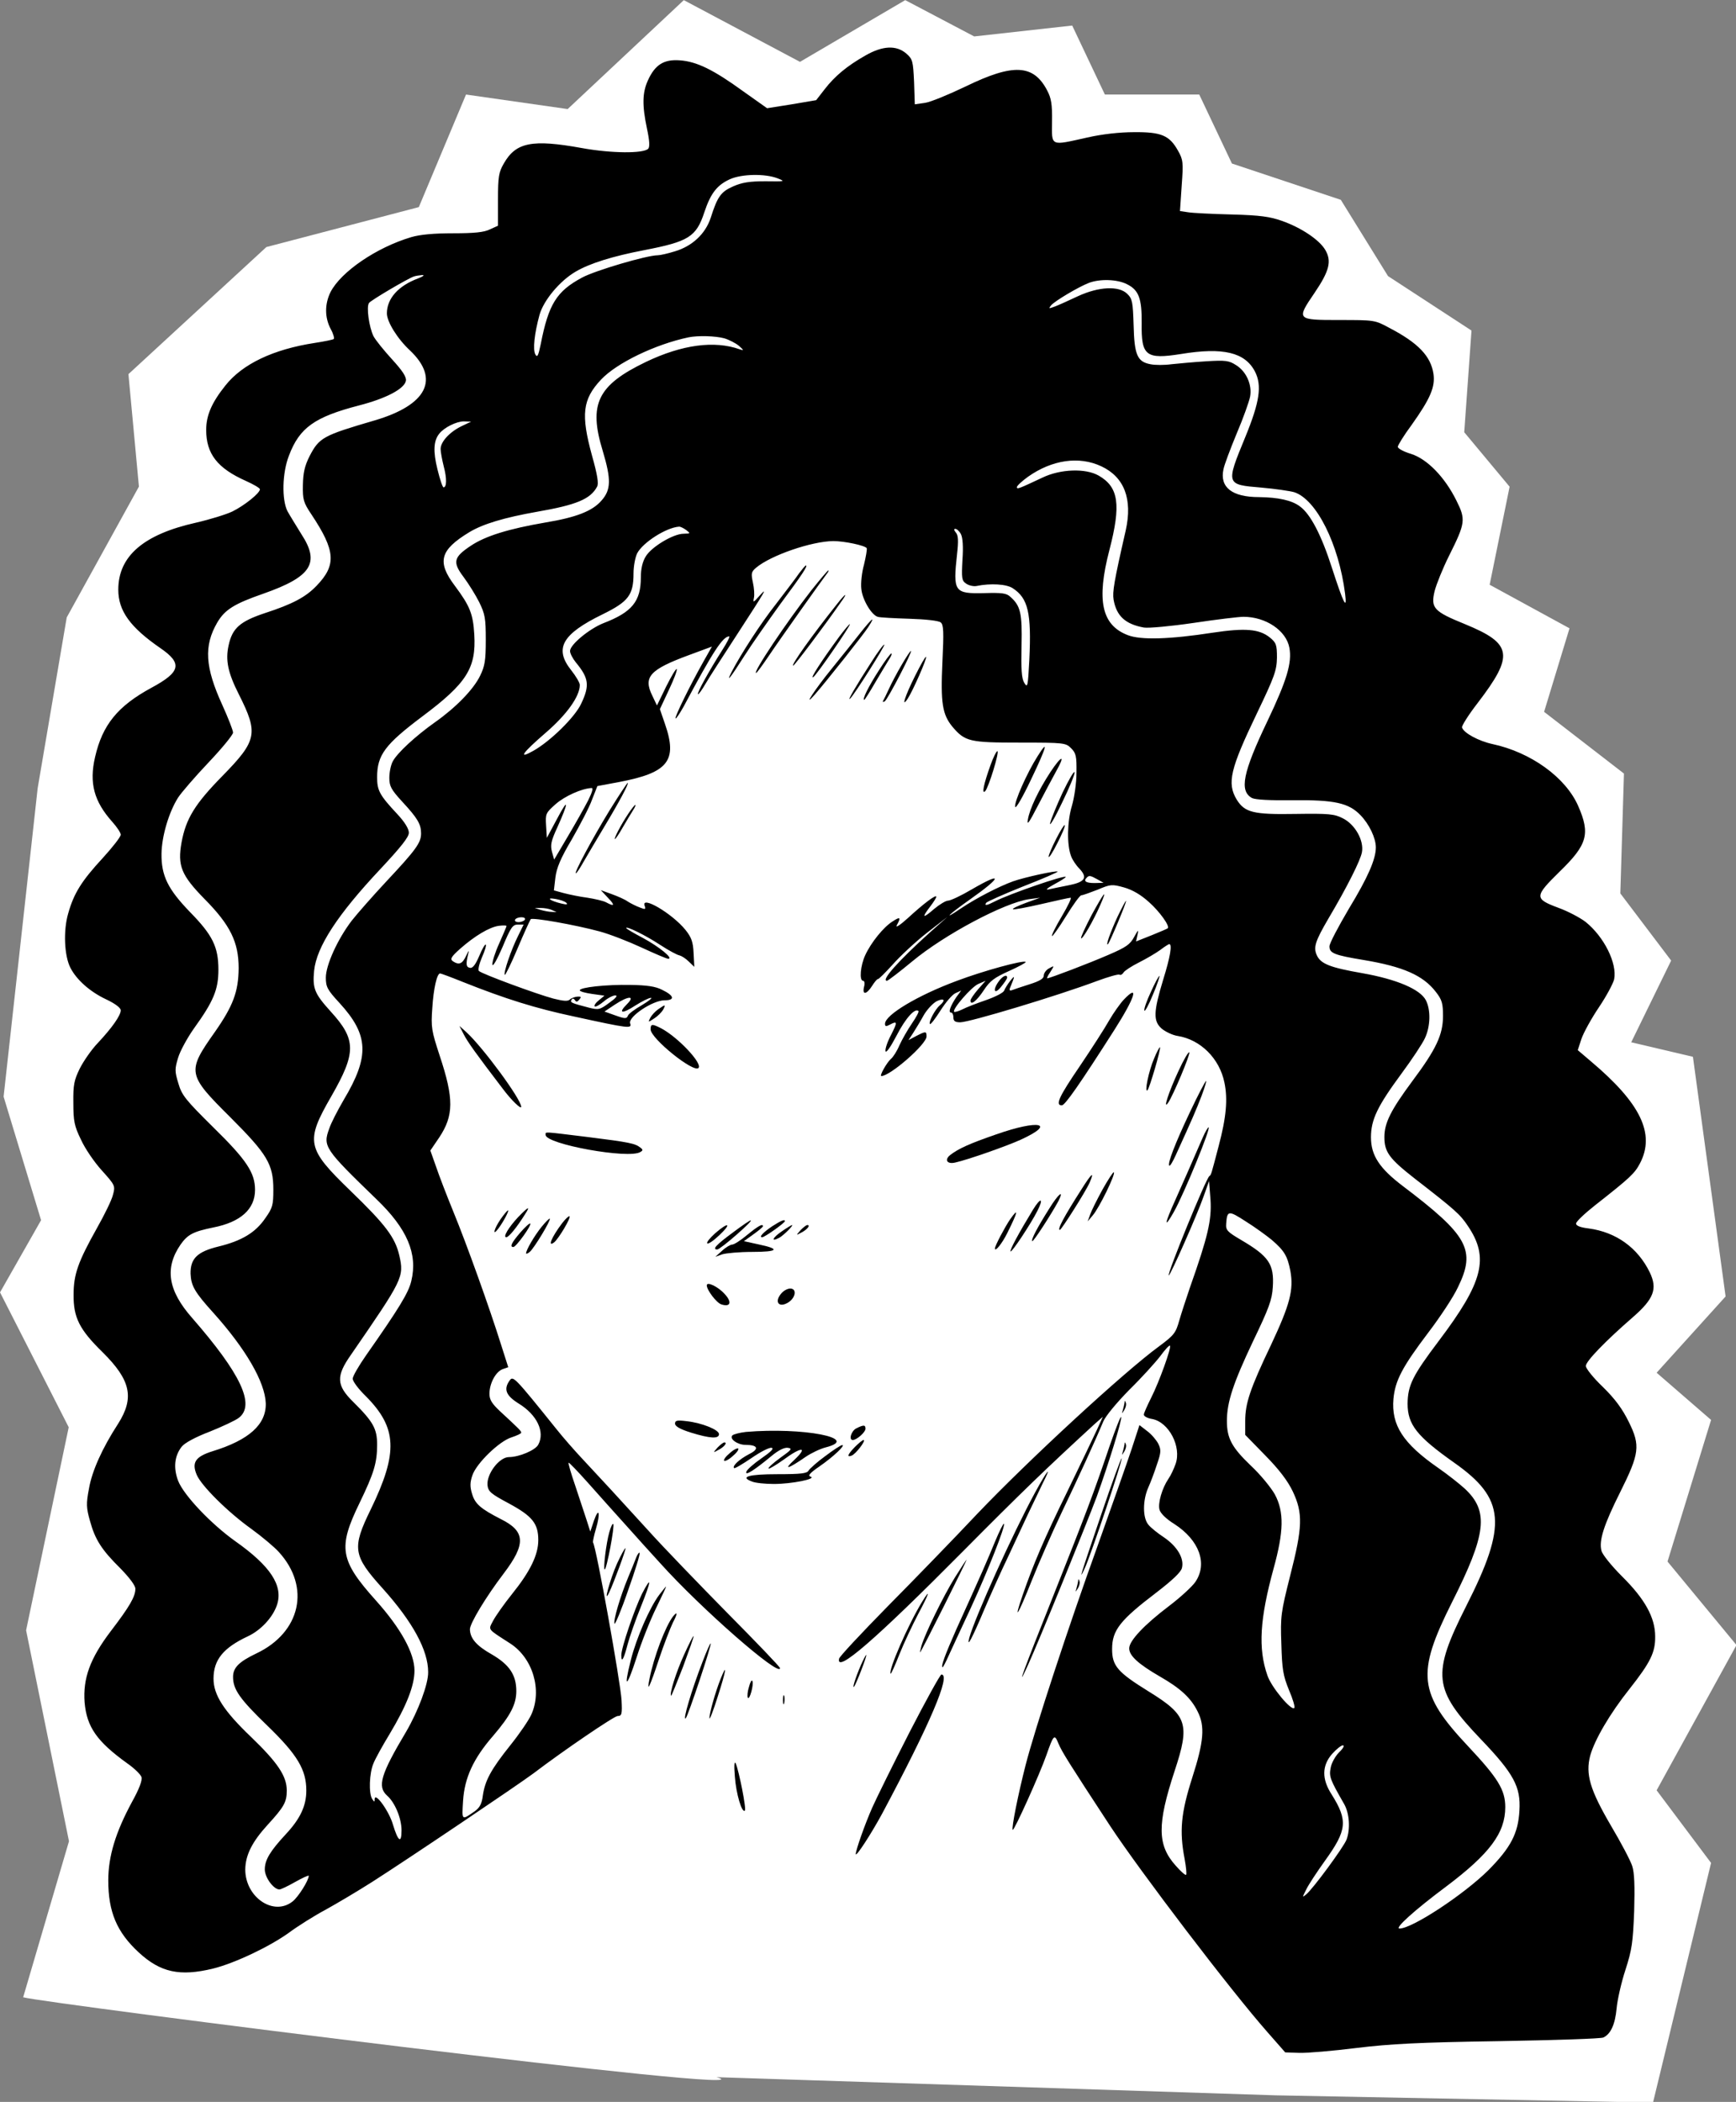
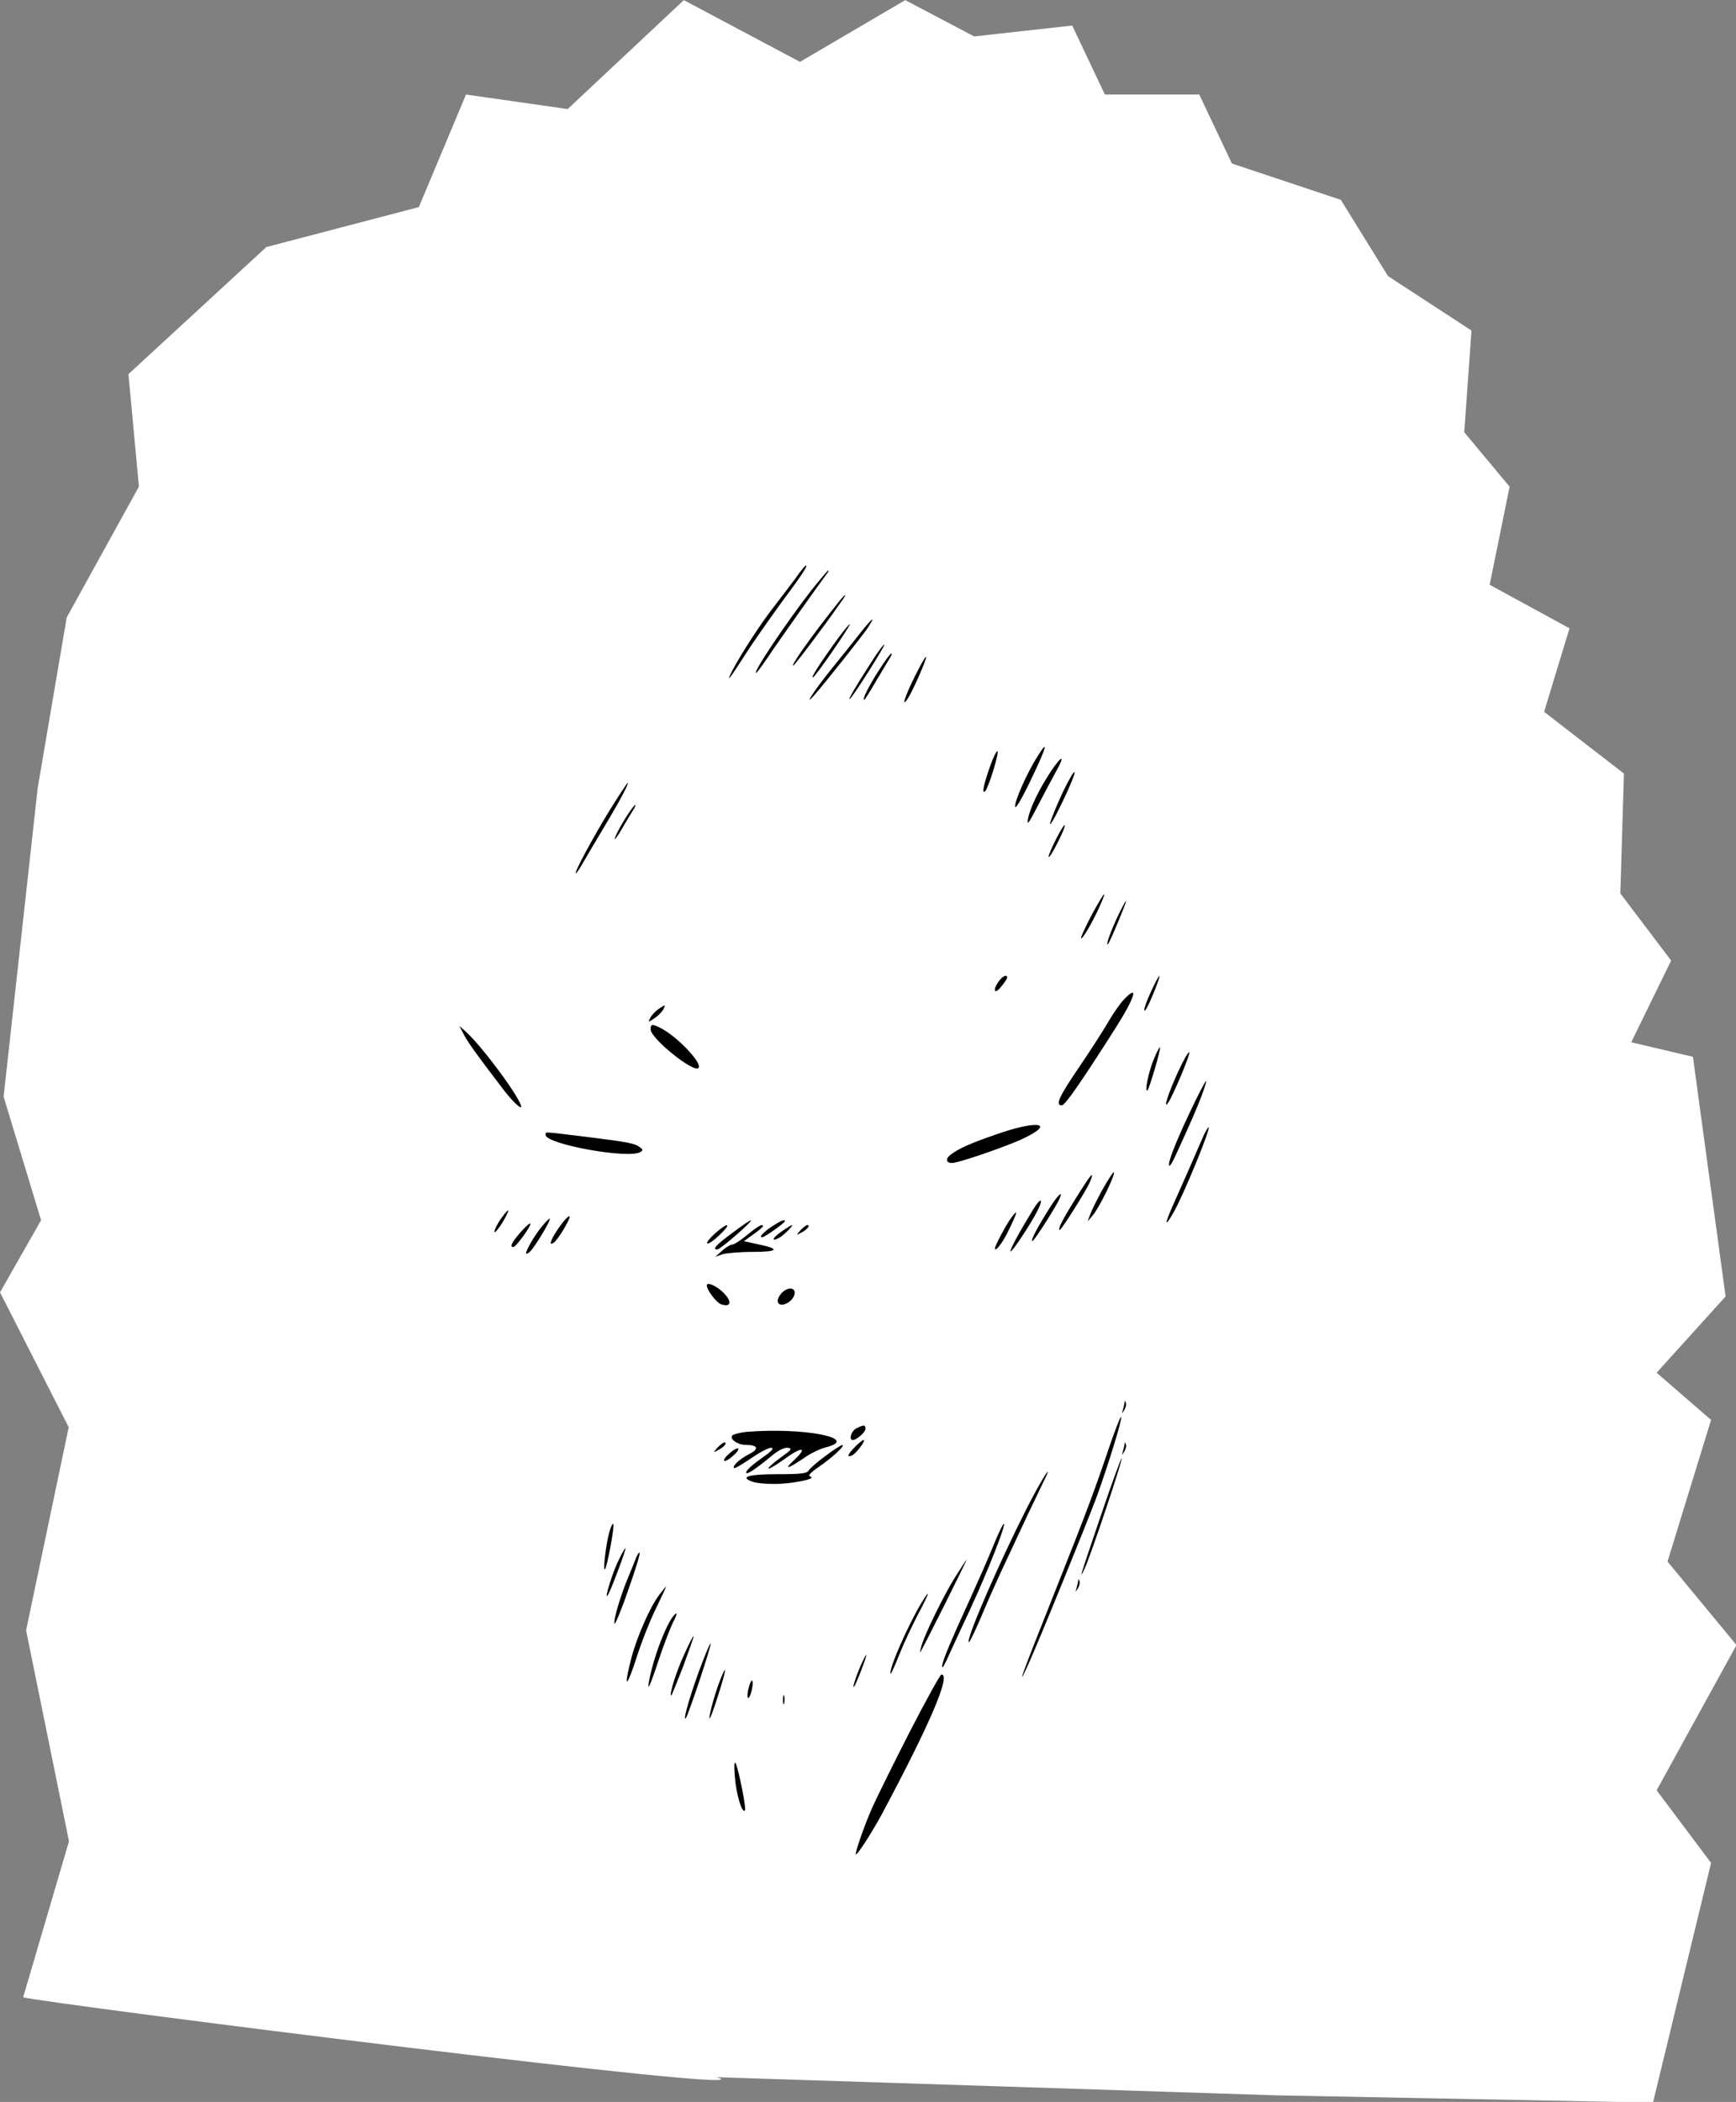
<svg xmlns="http://www.w3.org/2000/svg" xmlns:ns1="http://www.inkscape.org/namespaces/inkscape" xmlns:ns2="http://sodipodi.sourceforge.net/DTD/sodipodi-0.dtd" width="1092.884mm" height="1322.779mm" viewBox="0 0 1092.884 1322.779" version="1.1" id="svg5" xml:space="preserve" ns1:version="1.2.1 (9c6d41e410, 2022-07-14)" ns2:docname="post djs.svg">
  <rect x="0" y="0" width="1092.884" height="1322.779" fill="#808080" stroke="none" />
  <ns2:namedview id="namedview7" pagecolor="#ffffff" bordercolor="#000000" borderopacity="0.25" ns1:showpageshadow="2" ns1:pageopacity="0.0" ns1:pagecheckerboard="0" ns1:deskcolor="#d1d1d1" ns1:document-units="mm" showgrid="false" ns1:zoom="0.16110414" ns1:cx="4363.6372" ns1:cy="-10213.89" ns1:window-width="1920" ns1:window-height="991" ns1:window-x="-9" ns1:window-y="-9" ns1:window-maximized="1" ns1:current-layer="layer5" />
  <defs id="defs2">
    <style id="style2">.cls-1{fill:#273184;}.cls-2{fill:#c7371b;}</style>
    <style id="style2-8">.cls-1{fill:#273184;}.cls-2{fill:#c7371b;}</style>
  </defs>
  <g ns1:groupmode="layer" id="layer3" ns1:label=":: Lina ::" transform="translate(-83.536,-60.954)">
    <g id="g7999" ns1:label=":: lina ::" style="display:inline" transform="matrix(1.075,0,0,1.075,-6.242,-244.475)" ns1:export-filename=".\lina_perso" ns1:export-xdpi="96" ns1:export-ydpi="96">
      <path style="fill:#ffffff;fill-opacity:1;stroke-width:5.086;stroke-linecap:square;stroke-miterlimit:6.1;paint-order:markers fill stroke" d="m 503.099,1500.122 327.365,10.629 221.078,4.252 34.012,-140.299 -31.886,-42.515 46.767,-85.03 -40.389,-48.892 25.509,-82.904 -31.886,-27.635 40.389,-44.641 -19.132,-140.299 -36.138,-8.503 23.383,-47.829 -29.761,-39.326 2.126,-70.15 -46.766,-36.138 14.88,-48.892 -46.767,-25.509 11.692,-57.395 -26.572,-31.886 4.252,-59.521 -48.892,-31.886 -27.635,-44.641 -63.773,-21.258 -19.132,-40.389 H 730.554 l -19.132,-40.389 -57.395,6.377 -40.389,-21.257 -61.647,36.138 -68.024,-36.138 -68.024,63.772 -59.521,-8.503 -27.635,65.898 -89.281,23.383 -80.778,74.401 6.139,65.838 -42.277,76.587 -17.006,99.91 -19.956,180.645 21.942,72.309 -24.034,42.254 40.223,78.969 -24.961,118.882 25.119,123.475 -26.836,91.34 c 11.852,3.47 447.691,58.673 406.018,46.766 z" id="path7915" ns2:nodetypes="ccccccccccccccccccccccccccccccccccccccccccccccc" ns1:label="lina fond" />
      <g transform="matrix(0.143,0,0,-0.143,88.435,1779.193)" fill="#000000" stroke="none" id="g3044" ns1:label=":: lina ::" style="display:inline">
-         <path d="m 3510,10228 c -76,-43 -126,-85 -167,-138 l -35,-45 -100,-17 -101,-16 -96,68 c -124,90 -192,123 -261,128 -66,5 -102,-18 -131,-82 -23,-50 -24,-102 -4,-197 11,-51 12,-76 5,-83 -20,-20 -151,-19 -272,3 -204,37 -270,23 -319,-63 -21,-36 -24,-54 -24,-148 v -107 l -33,-15 c -24,-12 -64,-16 -151,-16 -78,0 -135,-5 -172,-16 -141,-42 -287,-141 -330,-225 -24,-49 -24,-104 1,-151 11,-20 16,-39 12,-41 -4,-3 -39,-10 -78,-16 -169,-26 -296,-86 -366,-175 -55,-69 -78,-121 -78,-181 0,-98 46,-157 163,-209 31,-14 57,-29 57,-34 0,-16 -64,-67 -113,-91 -25,-12 -93,-33 -150,-46 -214,-48 -317,-137 -317,-274 0,-87 49,-154 172,-239 92,-63 84,-98 -37,-163 -138,-75 -200,-152 -230,-283 -25,-107 -4,-182 70,-265 19,-21 35,-45 35,-53 0,-9 -33,-51 -74,-96 -86,-93 -118,-144 -141,-226 -21,-71 -16,-175 9,-223 25,-49 80,-98 146,-129 38,-18 60,-35 60,-45 0,-21 -35,-71 -94,-134 -26,-27 -59,-75 -74,-105 -23,-47 -27,-67 -26,-140 0,-74 4,-95 31,-150 16,-36 55,-93 86,-127 55,-61 55,-63 45,-100 -5,-21 -35,-82 -65,-135 -78,-139 -96,-190 -96,-273 -1,-94 24,-143 119,-236 115,-114 131,-186 63,-293 -65,-100 -107,-194 -119,-265 -12,-62 -11,-79 4,-132 21,-77 48,-119 125,-195 37,-38 61,-70 61,-83 0,-32 -23,-72 -101,-174 -85,-112 -114,-193 -107,-291 9,-101 50,-160 175,-250 29,-20 55,-46 58,-56 4,-13 -9,-48 -39,-102 -67,-124 -97,-222 -97,-321 0,-129 35,-212 125,-295 89,-82 168,-99 304,-66 89,22 232,90 311,147 35,26 103,69 150,94 47,26 133,77 191,114 149,95 594,395 660,444 125,95 331,235 345,235 17,0 19,8 16,65 -4,71 -103,625 -117,646 -1,3 4,28 12,55 19,64 13,93 -8,34 l -15,-45 -16,50 c -9,28 -30,90 -46,139 -17,49 -29,91 -27,93 2,2 38,-36 81,-84 43,-48 112,-126 154,-172 42,-47 105,-117 140,-155 167,-186 491,-469 491,-430 0,5 -96,105 -213,223 -117,119 -265,272 -327,341 -132,145 -182,199 -266,289 -34,36 -84,93 -110,126 -172,214 -177,218 -191,199 -26,-36 -16,-62 37,-95 75,-46 108,-116 80,-168 -12,-23 -79,-51 -120,-51 -40,0 -92,-69 -88,-115 3,-26 13,-35 88,-75 96,-52 120,-82 120,-150 0,-60 -33,-128 -107,-220 -33,-41 -68,-91 -78,-110 -20,-39 -26,-31 70,-93 93,-60 132,-192 86,-292 -10,-22 -48,-78 -85,-124 -80,-100 -104,-145 -113,-206 -4,-34 -13,-50 -32,-64 -56,-39 -54,-40 -49,42 6,94 42,173 124,267 70,82 94,128 94,182 0,66 -28,108 -100,150 -64,36 -89,66 -90,103 0,24 65,132 138,228 92,121 90,173 -11,223 -82,42 -106,62 -118,103 -9,29 -9,47 1,76 16,49 111,141 161,156 21,7 39,15 39,19 0,7 -7,14 -87,88 -33,31 -43,47 -43,71 0,42 25,90 54,101 l 23,8 -30,94 c -46,147 -141,412 -195,543 -27,66 -59,149 -71,185 l -23,65 36,53 c 60,90 61,159 2,336 -33,101 -36,115 -30,195 5,79 19,141 32,141 3,0 44,-15 91,-34 178,-71 301,-109 456,-142 229,-50 239,-51 231,-28 -8,27 93,94 141,94 44,0 40,19 -10,43 -27,14 -63,19 -129,20 -101,2 -208,-10 -208,-22 0,-5 23,-11 51,-15 l 50,-7 -23,-19 c -13,-10 -20,-21 -17,-25 4,-3 20,6 37,20 16,14 38,25 47,25 12,0 3,-11 -24,-30 -39,-29 -44,-30 -84,-20 -73,19 -77,21 -71,32 4,7 9,6 14,-1 5,-9 10,-8 18,2 9,11 8,13 -8,12 -11,-1 -25,-6 -31,-12 -8,-8 -27,-6 -67,4 -65,17 -293,101 -305,113 -5,4 1,29 12,55 12,27 19,50 16,53 -3,3 -15,-18 -27,-47 -15,-35 -27,-51 -38,-48 -16,3 -17,15 -7,57 5,17 2,15 -8,-7 -16,-34 -29,-40 -55,-23 -12,9 -7,18 30,51 59,52 120,89 159,94 17,2 31,2 31,-1 0,-2 -14,-35 -30,-71 -17,-37 -29,-76 -28,-87 2,-10 19,20 42,73 33,79 41,91 62,91 h 24 l -23,-47 c -28,-56 -61,-152 -54,-159 2,-2 26,46 52,108 26,62 51,116 54,120 7,8 182,-23 282,-50 41,-11 118,-41 172,-66 54,-25 103,-46 109,-46 24,0 -38,50 -103,85 -38,20 -69,38 -69,41 0,9 78,-29 139,-69 35,-23 71,-42 79,-43 8,-2 25,-12 38,-25 l 23,-22 -3,57 c -2,45 -9,64 -33,94 -55,68 -185,144 -167,98 5,-14 2,-15 -20,-6 -14,5 -36,16 -49,24 -12,9 -42,22 -67,31 l -44,16 29,-31 c 30,-31 28,-38 -7,-19 -11,6 -45,14 -77,19 -31,4 -74,13 -97,19 l -40,11 6,52 c 5,40 21,79 68,158 33,58 71,130 82,161 l 22,56 91,17 c 199,38 238,87 186,237 l -21,61 37,79 c 21,44 35,82 32,85 -3,3 -22,-29 -43,-71 l -38,-78 -19,40 c -38,77 -11,107 152,167 l 92,34 -35,-62 c -58,-103 -118,-227 -114,-232 3,-2 17,20 33,48 120,225 160,287 187,288 4,0 -9,-26 -29,-57 -54,-85 -104,-175 -99,-180 2,-2 16,17 31,43 15,26 74,117 130,203 117,180 127,197 90,156 -24,-27 -26,-28 -22,-8 3,12 1,41 -4,63 -8,37 -7,44 13,61 61,51 227,108 316,109 46,0 130,-18 137,-29 2,-4 -3,-34 -11,-67 -9,-32 -14,-77 -11,-100 4,-43 41,-106 67,-114 8,-3 67,-6 130,-8 67,-2 120,-8 128,-15 12,-9 13,-39 7,-162 -8,-168 0,-215 41,-265 52,-61 70,-65 276,-65 182,0 188,-1 210,-23 20,-20 23,-32 22,-100 0,-44 -9,-103 -19,-137 -19,-63 -21,-158 -3,-205 5,-14 20,-37 34,-51 35,-37 23,-55 -44,-68 -31,-6 -68,-14 -82,-17 -15,-3 -6,5 23,21 26,14 47,27 47,30 0,10 -230,-69 -290,-100 -33,-17 -44,-19 -36,-6 4,5 71,35 151,67 80,31 144,59 142,61 -6,5 -135,-23 -183,-40 -58,-21 -151,-69 -212,-110 -81,-55 -52,-26 36,36 132,93 136,116 7,41 -44,-26 -87,-46 -97,-46 -9,0 -34,-15 -57,-34 -47,-41 -52,-37 -16,10 14,18 25,36 25,40 0,11 -52,-28 -116,-87 -32,-29 -52,-42 -46,-30 18,33 15,37 -17,16 -37,-23 -88,-86 -112,-138 -20,-43 -25,-105 -9,-105 6,0 8,-11 4,-25 -8,-34 10,-32 33,4 10,16 21,29 24,28 3,-1 30,26 60,59 30,34 92,92 139,129 l 85,66 -70,-62 c -131,-118 -203,-199 -177,-199 4,0 51,36 103,79 132,110 379,241 479,255 l 45,6 -58,-21 c -32,-12 -56,-23 -53,-26 2,-3 55,7 116,21 60,14 115,26 120,26 5,0 -11,-34 -36,-76 -25,-42 -43,-78 -40,-81 2,-2 28,34 57,81 29,47 57,86 63,86 6,0 36,11 67,23 52,22 58,23 108,9 35,-10 69,-30 102,-60 44,-39 86,-98 77,-107 -2,-2 -32,-15 -67,-29 l -63,-25 6,27 c 5,23 3,22 -14,-9 -16,-30 -33,-42 -103,-72 -80,-35 -243,-97 -253,-97 -2,0 3,12 13,26 17,27 17,27 -5,15 -12,-6 -22,-20 -22,-30 0,-12 -16,-22 -57,-35 -32,-10 -64,-21 -72,-24 -10,-4 -13,-1 -9,9 21,51 21,54 1,29 -11,-14 -22,-32 -25,-40 -3,-9 -37,-26 -74,-39 -38,-13 -82,-30 -97,-38 -16,-8 -31,-12 -34,-10 -9,10 71,102 99,114 l 30,13 -31,-35 c -17,-20 -31,-40 -31,-46 0,-22 26,-1 55,43 25,38 43,51 103,78 40,18 71,35 68,37 -8,9 -175,-37 -281,-77 -162,-60 -295,-140 -295,-176 0,-11 4,-12 19,-4 32,17 33,12 6,-41 -15,-28 -25,-58 -23,-67 2,-10 21,17 45,63 37,72 76,115 90,101 3,-2 -9,-25 -27,-51 -17,-25 -40,-65 -51,-89 -10,-24 -26,-49 -35,-56 -17,-15 -48,-70 -39,-70 36,0 185,130 185,162 0,22 -3,22 -42,2 l -32,-17 19,29 c 10,16 30,48 43,72 13,23 37,49 53,58 31,15 39,5 13,-17 -19,-16 -47,-69 -40,-76 3,-3 22,22 43,55 21,33 48,65 61,71 l 24,11 -20,-27 c -24,-36 -34,-63 -22,-63 6,0 10,-9 10,-20 0,-15 7,-20 28,-20 38,0 397,108 560,169 46,17 88,29 92,26 5,-3 12,1 17,9 4,7 33,26 63,41 30,15 69,38 87,51 17,13 34,24 37,24 13,0 4,-53 -25,-146 -40,-132 -41,-169 -6,-200 16,-13 45,-27 66,-30 93,-15 171,-92 191,-191 14,-67 8,-141 -24,-261 -31,-118 -30,-116 -38,-122 -14,-11 -173,-399 -166,-406 5,-4 117,249 143,324 l 22,62 6,-77 c 5,-82 -10,-149 -84,-358 -15,-44 -35,-105 -44,-136 -14,-50 -21,-60 -82,-105 -145,-106 -534,-465 -744,-685 -95,-101 -262,-273 -369,-381 -107,-109 -196,-204 -198,-213 -14,-63 147,76 508,440 235,237 344,342 538,520 l 34,30 -25,-55 c -14,-30 -68,-143 -120,-250 -96,-196 -139,-297 -183,-424 -40,-116 -20,-85 36,56 29,73 84,198 122,278 67,140 137,292 172,376 10,23 55,77 107,130 50,49 106,111 126,137 19,26 37,46 40,43 7,-6 -44,-148 -77,-213 -16,-32 -30,-63 -30,-69 0,-7 15,-15 34,-18 69,-13 121,-114 96,-184 -7,-20 -20,-48 -30,-62 -25,-37 -43,-98 -36,-125 4,-15 27,-38 61,-59 102,-66 137,-162 86,-237 -13,-19 -61,-63 -107,-98 -103,-78 -164,-143 -164,-174 0,-30 37,-64 127,-116 82,-47 126,-87 153,-142 31,-60 26,-123 -22,-272 -46,-144 -53,-218 -31,-332 6,-33 9,-62 6,-65 -3,-3 -22,14 -43,38 -75,84 -76,168 -4,387 64,193 52,228 -107,326 -126,78 -149,104 -149,173 0,77 32,118 182,232 65,50 100,83 104,100 10,39 -19,88 -73,125 -26,17 -56,41 -65,53 -23,28 -23,99 0,151 10,22 26,65 36,96 17,49 17,59 5,84 -8,15 -28,39 -46,52 l -31,24 -32,-98 c -18,-54 -81,-233 -140,-398 -119,-330 -256,-747 -294,-895 -30,-117 -59,-260 -53,-266 5,-6 110,226 138,306 29,83 33,88 49,48 14,-34 43,-80 212,-338 124,-188 494,-674 645,-845 l 72,-82 58,-2 c 32,-1 137,8 233,20 141,17 255,23 585,28 226,4 418,10 427,15 30,14 48,54 54,118 3,35 19,106 36,158 27,83 31,114 36,241 3,103 1,158 -8,185 -7,22 -46,96 -87,165 -86,147 -105,211 -85,287 18,64 79,170 161,273 86,109 106,150 105,215 0,77 -42,153 -136,246 -43,43 -81,90 -84,105 -11,41 10,106 76,238 80,160 84,192 36,289 -26,53 -56,94 -106,143 -39,37 -70,76 -70,86 0,19 79,101 193,200 86,75 101,116 69,183 -49,101 -138,165 -250,180 -34,4 -52,11 -52,20 0,8 35,41 78,75 144,113 162,130 184,172 63,121 2,246 -201,417 l -54,46 15,46 c 9,26 41,84 72,130 31,46 58,97 62,114 13,66 -42,175 -117,235 -22,17 -73,44 -112,58 -99,37 -98,46 7,149 112,109 125,153 75,267 -51,117 -193,220 -351,254 -56,12 -118,45 -125,68 -2,6 26,51 64,100 150,196 143,243 -52,323 -128,52 -141,66 -124,136 7,27 33,92 59,144 67,134 69,148 30,226 -47,95 -119,170 -186,191 -30,9 -54,22 -54,29 0,6 25,47 57,90 76,107 97,155 89,209 -11,72 -62,126 -181,188 -59,32 -61,32 -205,32 -175,0 -176,1 -101,111 61,90 71,130 44,176 -24,41 -98,91 -178,119 -48,17 -89,23 -205,26 -80,2 -160,6 -178,9 l -34,5 7,104 c 7,95 6,106 -15,143 -35,63 -69,77 -180,76 -59,0 -131,-8 -192,-22 -153,-34 -145,-38 -144,66 1,70 -3,95 -20,127 -56,107 -139,111 -334,16 -69,-33 -144,-64 -166,-67 l -42,-6 -3,92 c -4,86 -6,93 -32,116 -41,35 -97,32 -167,-8 z m -360,-503 c 33,-13 31,-13 -50,-12 -65,0 -96,-5 -132,-21 -50,-22 -64,-41 -92,-129 -22,-66 -76,-116 -147,-137 -29,-9 -60,-16 -70,-16 -44,0 -255,-62 -309,-91 -105,-56 -138,-109 -170,-273 -10,-48 -14,-56 -22,-42 -11,20 -4,85 17,162 17,60 83,139 148,177 58,34 151,63 281,88 181,35 213,54 246,155 26,78 52,111 104,135 48,22 144,24 196,4 z M 1677,9315 c -80,-30 -127,-82 -127,-143 0,-34 43,-104 95,-152 123,-117 69,-223 -145,-286 -212,-62 -227,-70 -267,-147 -20,-40 -26,-68 -27,-118 -1,-59 2,-71 35,-120 99,-149 103,-207 21,-292 -44,-46 -98,-75 -212,-112 -102,-34 -133,-62 -148,-131 -14,-62 -3,-113 42,-202 80,-159 75,-188 -67,-333 -113,-115 -150,-175 -168,-273 -17,-95 -1,-134 94,-231 106,-107 140,-177 140,-284 -1,-96 -23,-154 -97,-260 -116,-164 -114,-174 63,-350 151,-151 176,-192 176,-296 0,-63 -3,-75 -33,-117 -40,-59 -97,-93 -192,-116 -86,-21 -115,-49 -114,-111 2,-50 17,-76 94,-161 132,-147 211,-283 214,-370 2,-86 -68,-150 -218,-196 -70,-22 -86,-46 -65,-96 18,-44 126,-152 224,-222 44,-32 95,-75 112,-94 132,-144 90,-330 -92,-416 -71,-34 -95,-58 -95,-96 0,-51 27,-90 141,-200 123,-119 159,-180 159,-265 0,-63 -25,-116 -85,-180 -63,-68 -85,-104 -85,-143 0,-33 36,-82 60,-82 6,0 35,14 65,31 30,17 55,28 55,25 0,-19 -43,-87 -66,-105 -78,-62 -194,17 -194,131 1,59 28,113 92,183 67,73 78,93 78,140 0,59 -37,114 -146,219 -112,107 -154,172 -154,239 0,77 40,126 140,173 54,25 103,78 120,129 26,79 -27,159 -170,260 -100,71 -212,189 -235,248 -20,53 -15,102 15,140 12,15 56,39 114,61 52,21 106,46 120,57 68,53 7,181 -191,408 -100,113 -114,205 -48,301 29,41 51,53 134,70 112,22 171,75 171,154 0,70 -35,123 -171,256 -113,112 -129,131 -143,180 -15,49 -15,59 -1,105 8,27 38,82 65,120 80,111 100,159 100,240 0,94 -24,142 -116,236 -91,94 -118,149 -117,239 1,72 30,170 68,230 13,20 69,85 124,143 56,59 101,114 101,123 0,9 -20,60 -44,113 -71,155 -76,242 -21,337 31,53 69,77 190,119 196,69 232,125 155,243 -21,34 -47,76 -57,94 -24,47 -22,157 6,228 43,114 105,158 286,205 113,29 188,69 193,102 2,16 -15,41 -56,86 -33,36 -68,79 -77,96 -18,37 -30,121 -18,136 8,11 157,99 183,108 8,3 24,5 35,6 11,0 3,-6 -18,-14 z m 2903,-23 c 49,-24 62,-58 61,-160 -2,-134 17,-149 162,-126 171,28 261,7 302,-72 29,-57 20,-123 -40,-269 -80,-194 -79,-194 66,-206 57,-5 118,-14 135,-19 91,-30 182,-212 208,-415 9,-72 -6,-42 -54,106 -43,134 -88,220 -131,251 -33,25 -89,37 -167,38 -111,0 -162,40 -146,114 3,17 28,83 54,146 27,63 51,131 55,151 9,48 -15,103 -57,129 -29,19 -43,21 -123,16 -49,-3 -113,-9 -142,-12 -29,-4 -67,-4 -86,0 -54,10 -66,38 -69,160 -3,94 -5,108 -26,128 -34,34 -117,30 -203,-10 -36,-17 -78,-36 -94,-42 -25,-9 -26,-9 -15,5 14,17 111,75 155,92 45,17 115,15 155,-5 z M 2932,9070 c 20,-6 47,-20 60,-31 20,-18 21,-20 3,-14 -104,37 -236,19 -383,-51 -200,-96 -237,-173 -178,-365 35,-117 34,-159 -5,-203 -37,-43 -103,-69 -230,-90 -151,-26 -245,-55 -305,-95 -71,-47 -76,-67 -30,-128 20,-27 49,-73 64,-103 24,-49 27,-66 27,-155 0,-84 -4,-107 -23,-146 -27,-56 -99,-130 -184,-190 -82,-58 -156,-127 -174,-161 -8,-15 -14,-45 -14,-67 0,-34 7,-48 53,-98 63,-68 77,-92 77,-130 0,-38 -21,-67 -141,-195 -57,-61 -121,-134 -143,-162 -58,-76 -106,-182 -106,-233 0,-38 6,-50 56,-104 120,-131 124,-218 17,-397 -25,-43 -52,-95 -59,-117 -27,-73 -20,-83 194,-290 125,-120 169,-223 142,-334 -11,-48 -51,-113 -185,-304 -30,-43 -55,-86 -55,-96 0,-11 24,-43 54,-72 128,-129 133,-230 20,-463 -78,-159 -73,-189 49,-324 123,-137 186,-253 186,-342 1,-49 -41,-160 -90,-244 -105,-176 -119,-225 -78,-262 32,-28 59,-93 59,-142 0,-56 -14,-46 -35,23 -15,54 -74,136 -75,105 0,-13 -1,-13 -10,0 -15,23 -12,106 5,146 8,20 38,74 66,120 69,115 102,198 102,260 0,71 -55,172 -158,287 -148,165 -156,216 -67,399 59,122 72,164 72,239 0,65 -16,94 -98,175 -69,68 -71,105 -9,193 213,309 218,318 198,406 -17,74 -56,126 -200,265 -180,174 -186,201 -78,388 102,178 102,231 -3,346 -66,73 -75,94 -68,167 10,98 96,230 272,417 84,90 116,130 116,148 0,16 -17,44 -48,77 -72,77 -82,96 -82,150 0,91 32,134 185,249 182,136 221,198 213,335 -5,85 -18,117 -79,199 -75,99 -62,147 58,220 56,34 143,60 278,84 162,28 219,52 246,103 7,12 1,49 -21,127 -46,168 -39,230 37,311 64,68 221,144 358,173 39,8 110,6 147,-4 z M 1855,8710 c -49,-24 -85,-64 -85,-93 0,-12 6,-44 13,-72 13,-49 12,-85 -1,-85 -4,0 -15,33 -25,74 -18,73 -16,116 7,145 20,26 71,51 101,51 l 30,-1 z m 2621,-164 c 94,-44 128,-134 100,-261 -49,-214 -55,-253 -50,-285 12,-67 48,-100 124,-114 20,-3 108,5 204,19 93,14 185,25 204,25 91,0 175,-56 188,-127 11,-61 -10,-132 -90,-300 -101,-211 -116,-286 -63,-315 14,-7 74,-10 167,-9 170,2 229,-11 277,-61 36,-37 63,-94 63,-132 0,-48 -32,-122 -111,-252 -43,-73 -79,-141 -79,-153 0,-28 19,-36 140,-56 162,-27 244,-63 296,-131 25,-32 29,-47 29,-98 0,-76 -27,-135 -125,-266 -89,-120 -115,-172 -115,-230 0,-61 20,-88 122,-168 169,-131 188,-148 220,-196 88,-130 63,-229 -119,-470 -108,-143 -127,-182 -128,-257 0,-86 38,-134 191,-242 209,-147 218,-254 49,-587 -142,-281 -135,-341 60,-545 135,-141 164,-195 158,-292 -5,-94 -36,-152 -127,-244 -101,-100 -312,-239 -364,-239 -22,0 61,75 191,172 178,134 242,219 242,325 0,71 -30,119 -152,249 -204,217 -213,297 -67,588 142,281 153,374 53,467 -22,20 -70,58 -109,85 -144,100 -192,175 -183,282 7,76 37,132 143,272 48,63 103,146 121,185 75,153 42,212 -226,415 -95,72 -130,125 -130,199 0,73 27,128 125,261 43,58 86,123 96,145 23,49 24,116 4,155 -23,45 -119,86 -260,111 -132,23 -171,38 -187,74 -14,32 -7,56 48,150 77,130 131,238 137,271 9,48 -28,114 -78,139 -35,18 -57,20 -194,18 -174,-3 -208,6 -241,59 -40,67 -27,124 83,353 73,152 81,176 82,228 0,53 -3,61 -30,83 -43,34 -100,39 -233,19 -175,-27 -294,-31 -348,-10 -107,41 -129,142 -75,349 48,185 38,257 -44,304 -54,31 -157,27 -230,-8 -98,-46 -105,-49 -105,-39 0,5 20,24 45,42 99,70 210,86 301,43 z M 2776,8285 c 18,-14 18,-14 -11,-15 -42,0 -132,-54 -155,-93 -13,-21 -20,-50 -20,-85 0,-99 -36,-143 -153,-188 -58,-23 -137,-88 -137,-114 0,-10 11,-31 24,-47 53,-64 57,-94 22,-168 -25,-55 -127,-155 -197,-194 -64,-36 -45,-9 51,74 86,74 140,149 140,196 0,9 -16,36 -35,60 -71,89 -38,148 128,229 106,52 127,79 127,168 0,29 7,66 15,82 23,44 118,105 171,109 5,1 19,-6 30,-14 z m 1125,-17 c 7,-14 10,-51 6,-105 -4,-75 -3,-85 15,-97 11,-8 30,-12 42,-10 59,12 123,8 149,-9 63,-41 77,-101 68,-292 -6,-111 -7,-118 -21,-95 -11,19 -13,55 -11,152 3,133 -4,163 -46,200 -16,15 -35,17 -106,15 -124,-3 -129,5 -112,160 6,54 5,77 -5,88 -8,10 -9,15 -2,15 6,0 17,-10 23,-22 z M 2374,7178 c -15,-29 -52,-95 -83,-147 l -56,-95 -9,32 c -7,27 -4,44 22,100 47,104 47,126 0,37 l -43,-80 -3,50 c -3,48 -2,52 39,88 36,32 106,64 147,66 8,1 3,-17 -14,-51 z m 2086,-323 25,-14 -37,-1 c -36,0 -47,8 -31,23 9,9 14,8 43,-8 z m -2175,-96 c 7,-7 1,-8 -20,-3 -46,11 -67,26 -25,19 19,-3 39,-10 45,-16 z m -60,-29 20,-9 -20,1 c -11,0 -31,4 -45,8 l -25,8 h 25 c 14,0 34,-3 45,-8 z m -110,-40 c -3,-5 -15,-10 -26,-10 -11,0 -17,5 -14,10 3,6 15,10 26,10 11,0 17,-4 14,-10 z m 418,-346 c -38,-38 -20,-41 35,-5 27,17 55,31 63,31 8,0 -9,-13 -37,-30 -28,-16 -54,-35 -57,-43 -5,-13 -12,-13 -51,1 l -45,16 42,28 c 56,37 86,38 50,2 z m 2641,-965 c 52,-45 64,-66 76,-127 14,-78 -2,-138 -79,-302 -86,-180 -106,-240 -106,-312 v -57 l 82,-84 c 57,-58 92,-104 113,-148 42,-89 40,-146 -11,-345 -38,-151 -40,-165 -36,-279 3,-104 7,-129 31,-188 16,-37 26,-71 22,-74 -12,-13 -94,85 -110,133 -39,111 -31,232 25,437 42,152 44,233 5,305 -16,28 -60,82 -99,118 -77,74 -97,111 -97,182 0,77 26,155 107,326 65,135 78,170 81,222 6,94 -16,126 -130,193 -56,33 -63,40 -61,66 4,55 9,56 80,10 37,-23 85,-58 107,-76 z m 276,-2097 c -16,-16 -32,-45 -35,-64 -7,-36 -3,-47 55,-148 22,-38 26,-103 10,-146 -12,-31 -137,-201 -165,-224 -17,-14 -17,-14 0,20 9,19 44,72 77,118 90,125 94,164 27,271 -41,63 -40,118 2,166 17,19 37,35 44,35 8,0 1,-13 -15,-28 z" id="path2886" />
        <path d="m 3238,8108 c -12,-18 -55,-74 -94,-125 -62,-78 -144,-205 -183,-280 -25,-50 -1,-18 53,67 31,49 98,144 147,212 90,121 114,158 105,158 -3,0 -15,-15 -28,-32 z" id="path2888" />
        <path d="m 3288,8038 c -100,-128 -241,-338 -226,-338 3,0 27,33 54,73 47,70 217,309 237,335 5,6 7,12 5,12 -3,0 -34,-37 -70,-82 z" id="path2890" />
        <path d="m 3394,7983 c -103,-129 -191,-253 -180,-253 5,0 125,159 194,258 32,44 22,41 -14,-5 z" id="path2892" />
        <path d="m 3488,7863 c -25,-32 -77,-97 -116,-145 -70,-86 -122,-166 -70,-107 48,55 202,249 220,278 31,48 16,37 -34,-26 z" id="path2894" />
        <path d="m 3402,7848 c -74,-101 -121,-174 -106,-165 13,7 157,217 150,217 -3,0 -23,-24 -44,-52 z" id="path2896" />
        <path d="m 3533,7743 c -62,-96 -100,-161 -86,-148 18,17 144,217 140,221 -2,3 -27,-30 -54,-73 z" id="path2898" />
-         <path d="m 3658,7733 c -19,-32 -42,-76 -52,-98 -10,-22 -21,-44 -24,-49 -3,-5 0,-6 7,-2 12,8 115,206 107,206 -3,0 -20,-26 -38,-57 z" id="path2900" />
        <path d="m 3565,7711 c -42,-65 -70,-121 -60,-121 2,0 23,33 46,73 23,39 49,82 57,95 8,12 11,22 8,22 -4,0 -27,-31 -51,-69 z" id="path2902" />
        <path d="m 3712,7686 c -40,-80 -57,-133 -29,-91 21,32 80,166 75,171 -3,2 -23,-34 -46,-80 z" id="path2904" />
        <path d="m 4214,7358 c -42,-66 -96,-187 -91,-206 2,-10 31,40 65,112 64,133 74,171 26,94 z" id="path2906" />
        <path d="m 4022,7323 c -28,-78 -37,-121 -22,-107 14,14 60,164 50,164 -4,0 -17,-26 -28,-57 z" id="path2908" />
        <path d="m 4267,7294 c -49,-75 -85,-151 -92,-194 -5,-27 5,-13 40,55 26,50 60,114 76,143 39,69 23,67 -24,-4 z" id="path2910" />
        <path d="m 4317,7210 c -24,-52 -47,-108 -51,-125 -3,-16 19,21 49,84 31,63 54,120 51,125 -2,6 -24,-32 -49,-84 z" id="path2912" />
        <path d="m 2461,7136 c -69,-113 -146,-256 -137,-256 3,0 17,21 32,48 15,26 53,90 84,142 62,103 103,180 96,180 -2,0 -36,-51 -75,-114 z" id="path2914" />
        <path d="m 2538,7123 c -30,-45 -60,-103 -54,-103 2,0 17,21 32,48 15,26 34,57 42,70 8,12 12,22 9,22 -2,0 -16,-17 -29,-37 z" id="path2916" />
        <path d="m 4291,7021 c -17,-33 -31,-66 -31,-73 1,-7 17,18 36,56 19,37 33,70 30,73 -2,3 -18,-22 -35,-56 z" id="path2918" />
        <path d="m 4436,6709 c -26,-50 -46,-93 -43,-95 5,-6 49,69 78,135 32,73 17,55 -35,-40 z" id="path2920" />
        <path d="m 4542,6702 c -30,-65 -50,-122 -39,-112 8,8 77,173 74,177 -2,1 -17,-28 -35,-65 z" id="path2922" />
        <path d="m 4056,6438 c -27,-37 -18,-57 9,-23 14,17 25,33 25,38 0,15 -19,6 -34,-15 z" id="path2924" />
        <path d="m 4679,6395 c -17,-36 -29,-70 -27,-77 2,-6 18,23 35,65 18,42 29,77 27,77 -3,0 -19,-29 -35,-65 z" id="path2926" />
        <path d="m 4568,6363 c -15,-16 -42,-54 -60,-85 -18,-32 -72,-116 -120,-187 -86,-126 -102,-161 -74,-161 13,0 73,86 216,310 84,132 102,190 38,123 z" id="path2928" />
        <path d="m 2662,6324 c -12,-8 -27,-24 -33,-35 -10,-20 -10,-20 16,-3 14,9 30,25 36,35 12,23 10,23 -19,3 z" id="path2930" />
        <path d="m 2630,6241 c 0,-37 176,-179 196,-158 18,18 -85,127 -154,163 -36,18 -42,18 -42,-5 z" id="path2932" />
        <path d="m 1865,6220 c 16,-31 48,-76 161,-224 33,-44 74,-84 74,-72 0,31 -157,244 -225,306 l -28,25 z" id="path2934" />
        <path d="m 4692,6122 c -22,-50 -41,-143 -27,-130 8,8 56,171 51,176 -2,1 -13,-19 -24,-46 z" id="path2936" />
        <path d="m 4791,6069 c -39,-84 -64,-160 -42,-129 20,28 93,202 87,207 -3,4 -24,-32 -45,-78 z" id="path2938" />
        <path d="m 4839,5903 c -62,-131 -93,-212 -85,-220 3,-3 15,17 27,44 69,151 83,184 105,241 13,34 21,62 19,62 -3,0 -33,-57 -66,-127 z" id="path2940" />
        <path d="m 4045,5811 c -110,-38 -154,-58 -189,-85 -24,-20 -11,-38 22,-30 50,11 207,66 267,93 149,68 76,84 -100,22 z" id="path2942" />
        <path d="m 4891,5798 c -31,-72 -92,-211 -112,-255 -45,-99 -48,-123 -6,-49 43,77 153,346 142,346 -3,0 -14,-19 -24,-42 z" id="path2944" />
        <path d="m 2200,5809 c 0,-38 341,-100 388,-70 11,6 11,10 0,18 -21,17 -45,22 -213,43 -189,23 -175,23 -175,9 z" id="path2946" />
        <path d="m 4481,5586 c -23,-42 -46,-88 -51,-103 l -10,-28 21,25 c 26,30 94,169 86,176 -2,3 -23,-29 -46,-70 z" id="path2948" />
        <path d="m 4395,5587 c -73,-114 -101,-167 -89,-167 6,0 107,159 122,194 21,49 8,38 -33,-27 z" id="path2950" />
        <path d="m 4263,5508 c -50,-79 -76,-129 -70,-134 4,-4 79,112 107,164 25,50 0,30 -37,-30 z" id="path2952" />
        <path d="m 4196,5503 c -59,-97 -96,-166 -92,-171 5,-5 82,111 110,166 27,53 14,57 -18,5 z" id="path2954" />
-         <path d="m 2088,5473 c -40,-43 -64,-83 -49,-83 10,0 42,39 76,93 24,37 16,34 -27,-10 z" id="path2956" />
        <path d="m 2015,5463 c -27,-40 -34,-71 -9,-38 20,26 46,75 40,75 -3,0 -17,-17 -31,-37 z" id="path2958" />
        <path d="m 4102,5463 c -21,-31 -62,-108 -62,-119 0,-16 30,21 51,64 44,88 47,106 11,55 z" id="path2960" />
        <path d="m 2268,5448 c -44,-58 -62,-102 -32,-78 19,17 68,99 62,106 -3,2 -16,-10 -30,-28 z" id="path2962" />
        <path d="m 2183,5432 c -29,-36 -63,-94 -63,-108 0,-3 7,-1 15,6 18,15 88,131 82,136 -2,2 -17,-13 -34,-34 z" id="path2964" />
        <path d="m 2969,5411 c -72,-53 -88,-71 -66,-71 13,0 149,119 137,119 -3,1 -35,-21 -71,-48 z" id="path2966" />
        <path d="m 3128,5435 c -37,-25 -56,-45 -41,-45 10,0 93,59 93,66 0,9 -16,2 -52,-21 z" id="path2968" />
        <path d="m 2096,5409 c -36,-42 -44,-59 -28,-59 11,0 76,90 69,96 -2,3 -21,-14 -41,-37 z" id="path2970" />
        <path d="m 2894,5406 c -21,-19 -36,-37 -32,-41 4,-4 26,11 50,34 52,49 37,55 -18,7 z" id="path2972" />
        <path d="m 3026,5400 c -26,-22 -54,-40 -62,-40 -7,0 -26,-11 -41,-25 l -28,-25 28,10 c 16,5 71,10 123,10 107,0 117,12 25,31 l -59,13 39,28 c 21,15 39,30 39,33 0,12 -19,2 -64,-35 z" id="path2974" />
        <path d="m 3167,5414 c -38,-26 -46,-45 -10,-26 18,10 60,52 52,52 -2,0 -22,-12 -42,-26 z" id="path2976" />
        <path d="m 3244,5419 c -19,-22 -19,-22 3,-10 24,12 39,31 25,31 -5,0 -17,-10 -28,-21 z" id="path2978" />
        <path d="m 2860,5193 c 0,-19 40,-72 60,-78 38,-12 44,10 13,43 -27,30 -73,52 -73,35 z" id="path2980" />
        <path d="m 3167,5162 c -33,-36 -12,-64 28,-38 30,20 34,56 7,56 -11,0 -26,-8 -35,-18 z" id="path2982" />
        <path d="m 4571,4713 c -1,-6 -4,-20 -7,-30 -5,-17 -5,-17 6,0 6,10 9,23 6,30 -3,9 -5,9 -5,0 z" id="path2984" />
        <path d="m 4511,4539 c -68,-201 -97,-277 -232,-617 -123,-308 -157,-401 -103,-282 41,89 242,583 281,688 48,133 104,314 100,326 -2,5 -22,-46 -46,-115 z" id="path2986" />
-         <path d="m 2730,4627 c 0,-11 21,-23 66,-37 78,-24 114,-26 114,-6 0,18 -70,46 -132,53 -40,5 -48,3 -48,-10 z" id="path2988" />
        <path d="m 3473,4608 c -21,-10 -33,-48 -15,-48 16,0 52,32 52,46 0,16 -7,17 -37,2 z" id="path2990" />
        <path d="m 3020,4593 c -25,-3 -49,-9 -55,-14 -14,-14 21,-39 54,-39 51,0 57,-17 14,-38 -40,-21 -70,-49 -61,-57 2,-3 34,16 71,41 36,25 73,44 82,42 12,-2 -2,-16 -41,-43 -32,-22 -60,-47 -62,-55 -6,-18 31,5 100,62 31,26 55,38 70,36 20,-3 15,-8 -31,-41 -29,-21 -51,-41 -48,-44 3,-2 30,14 61,36 73,54 103,55 45,0 -48,-44 -26,-38 46,12 22,15 59,33 83,39 144,37 -94,83 -328,63 z" id="path2992" />
        <path d="m 3467,4532 c -30,-31 -35,-44 -14,-36 17,6 61,64 49,64 -4,0 -20,-13 -35,-28 z" id="path2994" />
        <path d="m 2904,4529 c -19,-22 -19,-22 3,-10 24,12 39,31 25,31 -5,0 -17,-10 -28,-21 z" id="path2996" />
        <path d="m 4571,4543 c -1,-6 -4,-20 -7,-30 -5,-17 -5,-17 6,0 6,10 9,23 6,30 -3,9 -5,9 -5,0 z" id="path2998" />
        <path d="m 3345,4494 c -33,-24 -63,-51 -68,-59 -6,-12 -32,-15 -127,-15 -119,0 -156,-11 -105,-30 14,-6 55,-10 90,-10 73,0 177,21 150,30 -12,4 -4,14 38,43 55,38 108,88 91,86 -5,0 -36,-20 -69,-45 z" id="path3000" />
        <path d="m 2954,4506 c -16,-13 -26,-27 -23,-31 4,-3 20,5 35,19 16,13 26,27 23,31 -4,3 -20,-5 -35,-19 z" id="path3002" />
        <path d="m 4476,4257 c -89,-262 -94,-278 -68,-222 24,51 156,444 151,450 -2,2 -40,-101 -83,-228 z" id="path3004" />
        <path d="m 4205,4346 c -92,-169 -246,-510 -270,-596 -12,-47 13,1 61,115 26,61 69,157 97,215 27,58 65,139 84,180 20,41 46,96 59,123 40,79 18,53 -31,-37 z" id="path3006" />
        <path d="m 2461,4183 c -13,-45 -26,-153 -19,-153 8,0 42,180 35,186 -3,3 -10,-11 -16,-33 z" id="path3008" />
        <path d="m 4040,4143 c -31,-76 -55,-131 -158,-358 -46,-104 -65,-155 -56,-155 2,0 13,21 25,48 12,26 52,113 90,194 71,154 143,337 136,345 -3,2 -19,-31 -37,-74 z" id="path3010" />
        <path d="m 2492,4053 c -27,-61 -58,-171 -32,-118 21,45 70,178 67,182 -2,2 -18,-27 -35,-64 z" id="path3012" />
        <path d="m 2571,4079 c -5,-13 -20,-51 -34,-84 -31,-75 -60,-172 -55,-187 2,-6 28,55 56,137 29,81 50,150 47,153 -2,3 -9,-6 -14,-19 z" id="path3014" />
        <path d="m 3876,3997 c -47,-76 -122,-229 -137,-280 -4,-16 -7,-28 -5,-26 7,7 193,379 190,379 -1,0 -23,-33 -48,-73 z" id="path3016" />
        <path d="m 4381,3983 c -1,-6 -4,-20 -7,-30 -5,-17 -5,-17 6,0 6,10 9,23 6,30 -3,9 -5,9 -5,0 z" id="path3018" />
-         <path d="m 2595,3931 c -31,-63 -85,-221 -85,-252 0,-34 10,-17 26,45 8,30 32,99 54,153 43,107 46,133 5,54 z" id="path3020" />
+         <path d="m 2595,3931 z" id="path3020" />
        <path d="m 2666,3927 c -39,-51 -95,-179 -117,-268 -31,-122 -17,-115 24,12 20,63 56,153 80,202 23,48 42,87 40,87 -1,0 -13,-15 -27,-33 z" id="path3022" />
        <path d="m 3742,3898 c -58,-95 -140,-283 -129,-295 2,-1 18,34 36,80 18,45 53,119 77,165 44,82 53,110 16,50 z" id="path3024" />
        <path d="m 2722,3838 c -31,-40 -79,-165 -97,-258 -12,-59 2,-30 40,85 20,60 46,126 56,147 20,38 20,49 1,26 z" id="path3026" />
        <path d="m 2767,3681 c -32,-70 -61,-161 -53,-168 1,-2 23,52 49,119 25,68 45,124 43,125 -2,2 -19,-32 -39,-76 z" id="path3028" />
        <path d="m 2843,3653 c -44,-113 -84,-247 -69,-232 9,8 107,302 102,306 -2,2 -17,-32 -33,-74 z" id="path3030" />
        <path d="m 3491,3638 c -21,-48 -36,-96 -28,-88 8,8 55,130 50,130 -2,0 -12,-19 -22,-42 z" id="path3032" />
        <path d="m 2917,3583 c -22,-55 -47,-144 -46,-162 0,-9 16,31 34,89 34,105 40,143 12,73 z" id="path3034" />
        <path d="m 3690,3363 c -67,-131 -135,-269 -152,-307 -31,-70 -67,-173 -68,-191 0,-15 63,82 108,165 196,367 283,570 243,570 -5,0 -64,-107 -131,-237 z" id="path3036" />
        <path d="m 3033,3550 c -6,-19 -8,-39 -5,-45 7,-12 25,53 19,68 -3,7 -9,-4 -14,-23 z" id="path3038" />
        <path d="m 3172,3495 c 0,-16 2,-22 5,-12 2,9 2,23 0,30 -3,6 -5,-1 -5,-18 z" id="path3040" />
        <path d="m 2975,3182 c 5,-70 29,-151 41,-139 7,6 -24,161 -37,192 -6,13 -8,-5 -4,-53 z" id="path3042" />
      </g>
    </g>
  </g>
</svg>